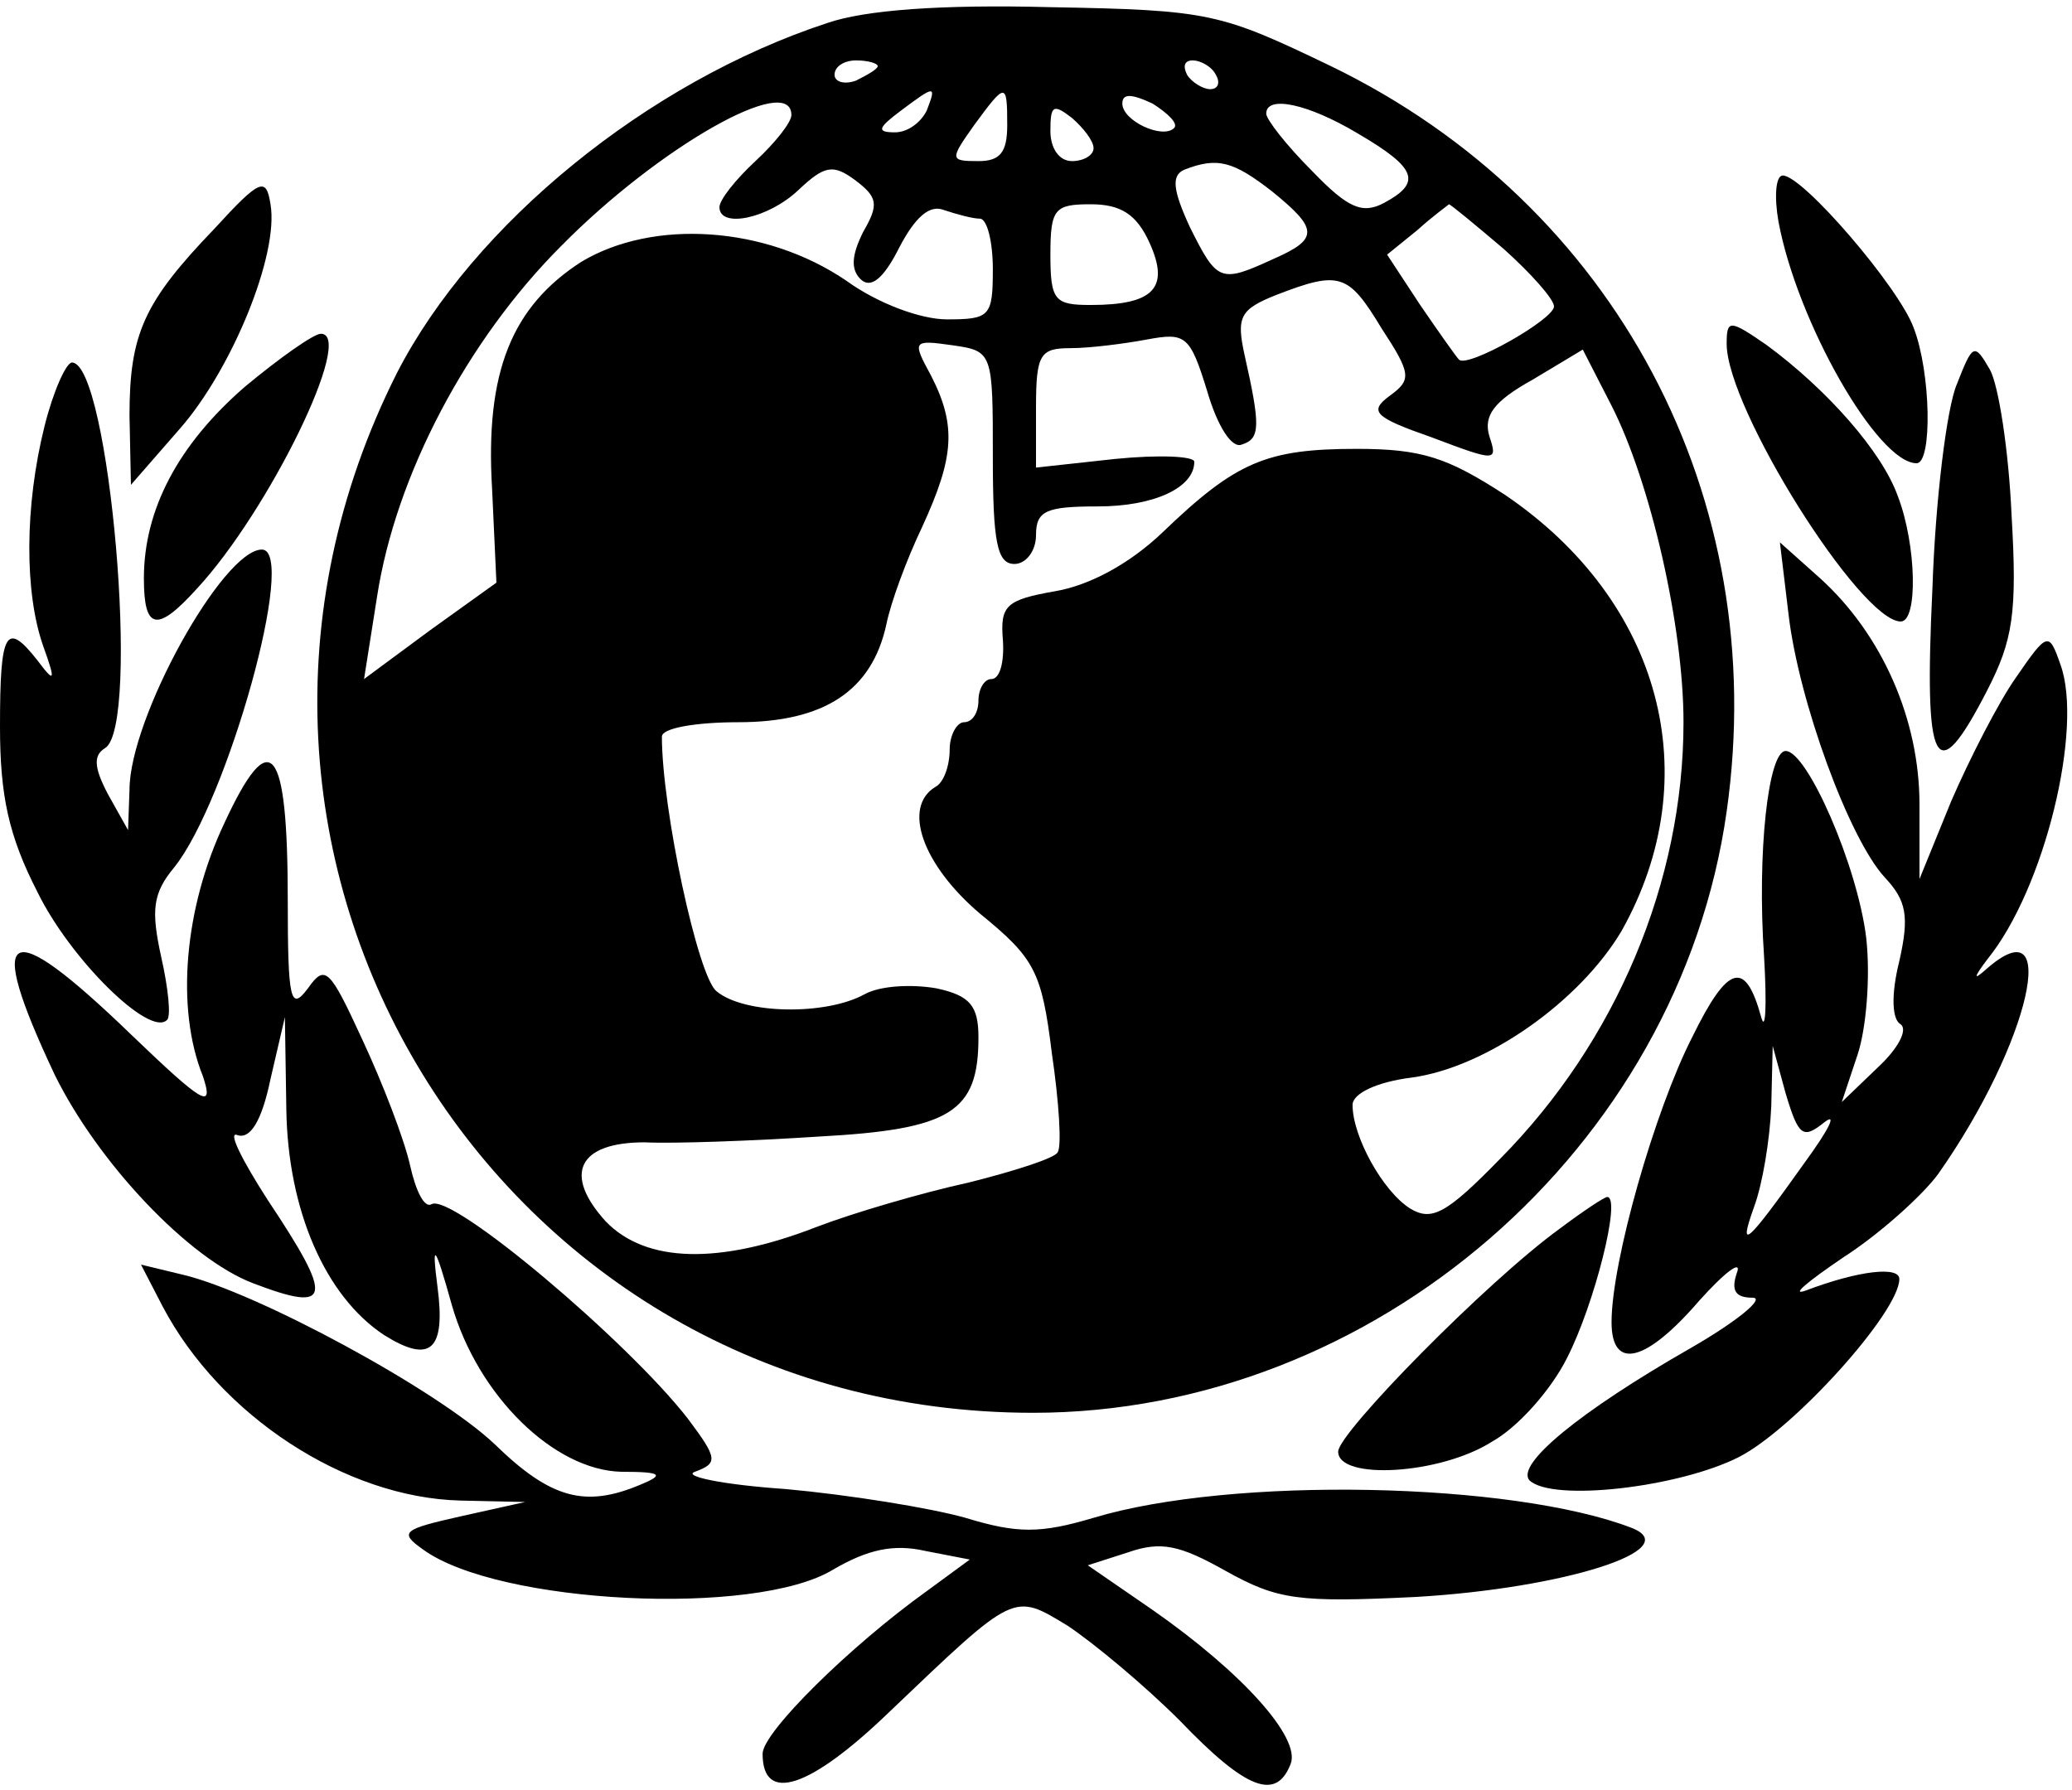
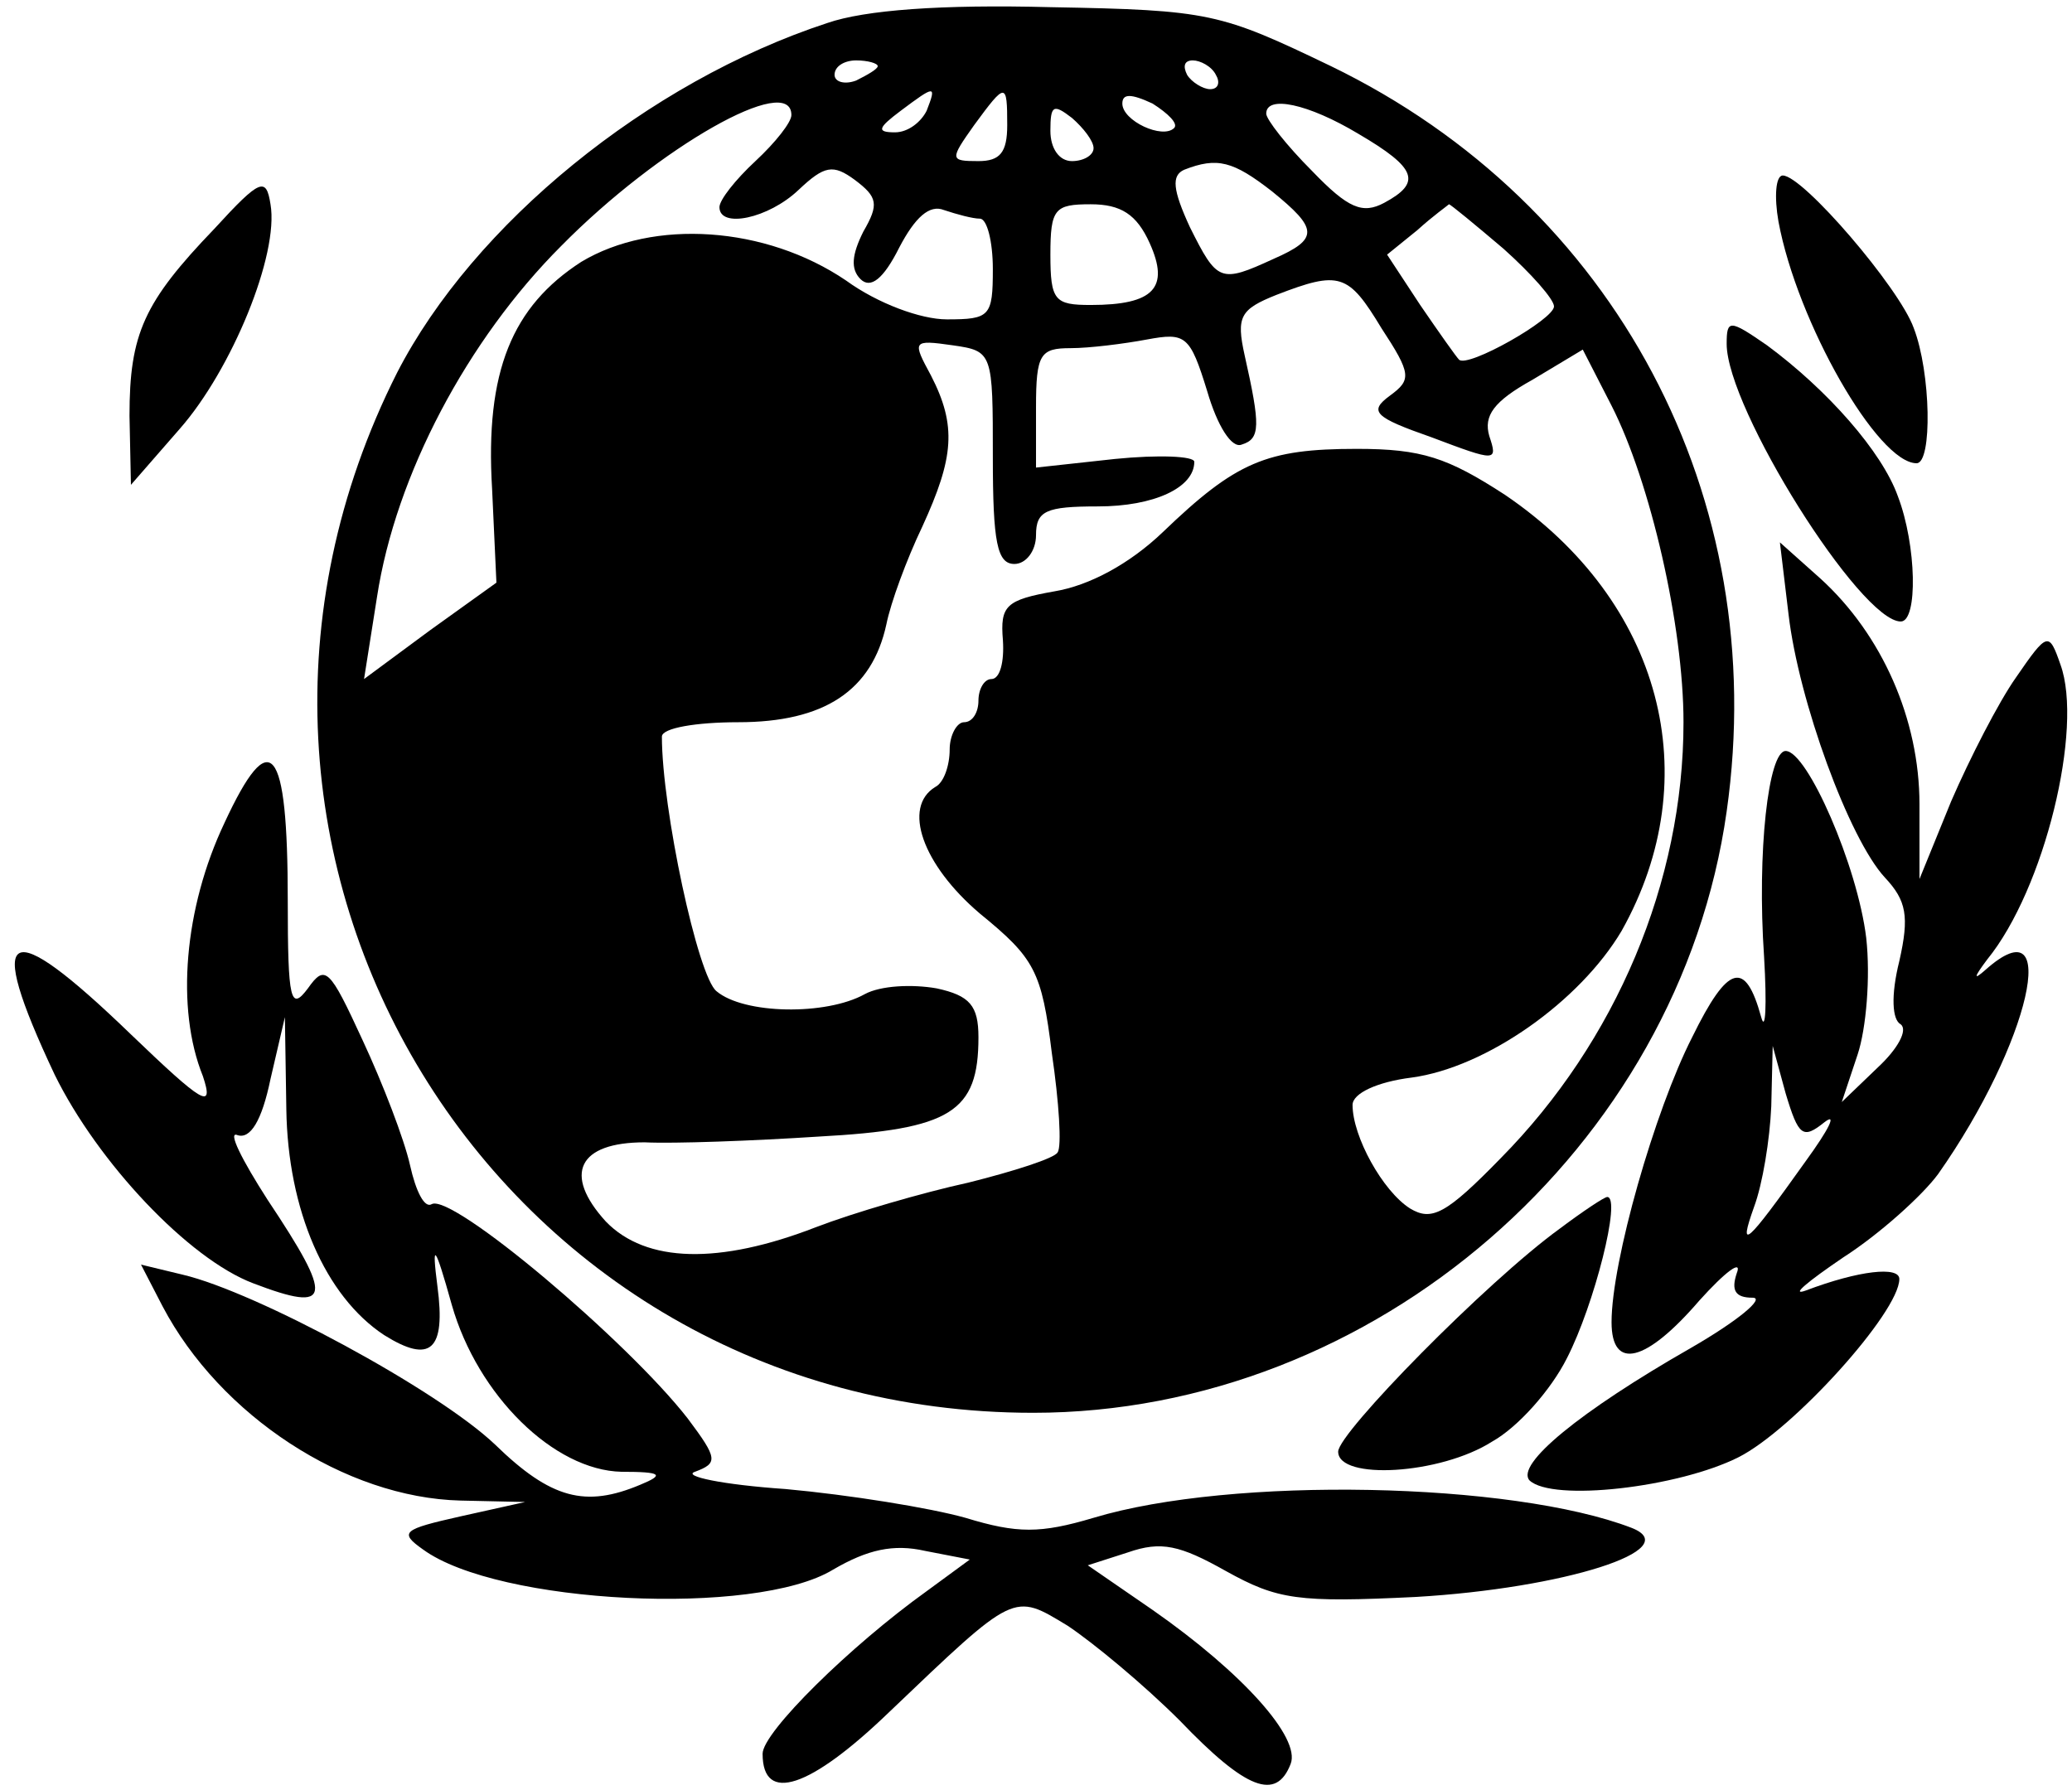
<svg xmlns="http://www.w3.org/2000/svg" version="1.0" width="143.078" height="123.6" viewBox="0 0 144 124" preserveAspectRatio="xMidYMid meet">
  <g transform="translate(0,124) scale(0.1,-0.1)" fill="#000000" stroke="none">
    <path d="M575 1226 c-125 -41 -246 -140 -299 -243 -169 -335 68 -723 442 -723 237 0 449 184 482 418 31 218 -77 422 -275 518 -77 37 -84 39 -195 41 -76 2 -129 -2 -155 -11z m35 -30 c0 -2 -7 -6 -15 -10 -8 -3 -15 -1 -15 4 0 6 7 10 15 10 8 0 15 -2 15 -4z m235 -6 c3 -5 2 -10 -4 -10 -5 0 -13 5 -16 10 -3 6 -2 10 4 10 5 0 13 -4 16 -10z m-201 -25 c-4 -8 -13 -15 -22 -15 -13 0 -12 3 4 15 24 18 25 18 18 0z m56 -10 c0 -19 -5 -25 -20 -25 -20 0 -20 1 -3 25 22 30 23 30 23 0z m116 -2 c-8 -8 -36 5 -36 17 0 7 6 7 21 0 11 -7 18 -14 15 -17z m-266 9 c0 -5 -11 -19 -25 -32 -14 -13 -25 -27 -25 -32 0 -15 34 -8 55 12 18 17 24 18 39 7 16 -12 17 -17 6 -36 -8 -16 -9 -26 -2 -33 7 -7 16 0 27 22 11 21 21 30 31 26 9 -3 20 -6 25 -6 5 0 9 -16 9 -35 0 -33 -2 -35 -32 -35 -18 0 -48 11 -70 27 -56 38 -134 43 -184 13 -48 -31 -67 -76 -62 -158 l3 -65 -46 -33 -46 -34 9 57 c13 85 63 179 128 244 68 69 160 121 160 91z m210 -23 c0 -5 -7 -9 -15 -9 -9 0 -15 9 -15 21 0 18 2 19 15 9 8 -7 15 -16 15 -21z m184 10 c41 -24 44 -34 18 -48 -15 -8 -25 -4 -50 22 -18 18 -32 36 -32 40 0 13 29 7 64 -14z m-60 -40 c32 -26 33 -33 1 -47 -37 -17 -39 -16 -58 22 -12 26 -13 36 -4 40 23 9 34 6 61 -15z m-85 -36 c14 -31 3 -43 -41 -43 -25 0 -28 3 -28 35 0 32 3 35 28 35 21 0 32 -7 41 -27z m246 -4 c19 -17 35 -35 35 -40 0 -9 -60 -43 -66 -37 -2 2 -14 19 -27 38 l-23 35 21 17 c11 10 21 17 22 18 1 0 18 -14 38 -31z m-85 -55 c21 -32 21 -36 6 -47 -15 -11 -11 -15 29 -29 45 -17 46 -17 40 1 -4 14 3 24 30 39 l35 21 20 -39 c27 -53 50 -153 50 -220 0 -111 -47 -222 -127 -303 -38 -39 -48 -44 -63 -35 -19 12 -40 50 -40 72 0 8 17 16 41 19 52 7 117 53 146 102 60 107 28 229 -81 303 -40 26 -58 32 -103 32 -63 0 -84 -9 -135 -58 -23 -22 -51 -37 -75 -41 -34 -6 -38 -10 -36 -34 1 -15 -2 -27 -8 -27 -5 0 -9 -7 -9 -15 0 -8 -4 -15 -10 -15 -5 0 -10 -9 -10 -19 0 -11 -4 -23 -10 -26 -23 -14 -9 -54 31 -88 38 -31 43 -40 50 -97 5 -34 7 -65 4 -69 -2 -4 -30 -13 -62 -21 -32 -7 -80 -21 -106 -31 -67 -26 -118 -25 -146 4 -30 33 -19 55 27 55 20 -1 75 1 121 4 92 5 111 17 111 69 0 22 -6 29 -29 34 -17 3 -39 2 -50 -4 -27 -15 -84 -14 -103 2 -13 10 -38 127 -38 177 0 6 24 10 53 10 60 0 93 22 103 68 3 15 14 45 25 68 22 48 24 70 6 105 -13 24 -13 25 15 21 28 -4 28 -5 28 -78 0 -59 3 -74 15 -74 8 0 15 9 15 20 0 17 7 20 43 20 39 0 67 13 67 31 0 4 -25 5 -55 2 l-55 -6 0 42 c0 37 3 41 24 41 13 0 37 3 53 6 27 5 30 3 42 -36 7 -24 17 -40 24 -37 13 4 13 13 2 62 -6 27 -3 32 22 42 44 17 50 15 73 -23z" />
    <path d="M149 1083 c-49 -51 -59 -73 -59 -130 l1 -48 34 39 c36 41 69 121 63 156 -3 19 -7 18 -39 -17z" />
    <path d="M1236 1088 c13 -70 69 -168 96 -168 11 0 10 63 -2 94 -10 28 -77 106 -91 106 -5 0 -6 -15 -3 -32z" />
    <path d="M1200 1003 c0 -45 93 -193 121 -193 12 0 11 53 -2 87 -11 31 -49 74 -91 105 -26 18 -28 18 -28 1z" />
-     <path d="M170 973 c-46 -40 -70 -85 -70 -133 0 -36 9 -38 37 -7 50 54 110 177 86 177 -5 0 -29 -17 -53 -37z" />
-     <path d="M1360 975 c-7 -16 -15 -81 -17 -142 -6 -126 2 -141 38 -71 18 35 21 54 17 122 -2 45 -9 90 -15 101 -11 19 -12 18 -23 -10z" />
-     <path d="M31 946 c-14 -56 -14 -116 -1 -153 9 -25 8 -26 -4 -10 -22 28 -26 20 -26 -46 0 -48 6 -76 26 -115 23 -47 78 -101 90 -89 3 2 1 22 -4 44 -7 32 -6 44 9 62 37 46 86 221 61 221 -27 0 -92 -117 -92 -167 l-1 -28 -14 25 c-10 19 -10 27 -2 32 25 15 3 268 -23 268 -4 0 -13 -20 -19 -44z" />
    <path d="M1243 815 c7 -60 42 -156 67 -183 15 -16 17 -27 10 -58 -6 -24 -5 -41 1 -44 5 -4 -2 -17 -16 -30 l-25 -24 11 33 c6 18 9 54 6 81 -6 50 -41 130 -56 130 -12 0 -20 -70 -15 -143 2 -34 1 -53 -2 -42 -11 40 -23 37 -48 -14 -26 -51 -56 -156 -56 -198 0 -34 24 -28 61 15 18 20 30 29 26 19 -4 -12 -1 -17 11 -17 9 0 -10 -16 -43 -35 -77 -44 -122 -81 -112 -92 16 -15 103 -5 145 16 38 19 112 101 112 124 0 9 -28 6 -65 -8 -11 -4 1 6 26 23 25 16 55 43 66 58 64 91 86 189 33 142 -9 -8 -8 -5 1 7 40 49 67 161 51 205 -8 23 -9 23 -31 -9 -12 -17 -32 -56 -45 -86 l-22 -54 0 52 c0 59 -26 118 -69 157 l-28 25 6 -50z m25 -353 c9 7 3 -5 -13 -27 -42 -59 -47 -63 -36 -32 6 16 11 47 12 70 l1 42 9 -33 c9 -30 12 -32 27 -20z" />
    <path d="M156 670 c-28 -59 -34 -129 -15 -176 8 -24 0 -19 -50 29 -87 84 -102 76 -53 -28 30 -61 93 -128 138 -145 55 -21 56 -11 10 58 -18 28 -28 48 -21 45 9 -3 17 10 23 39 l10 43 1 -64 c1 -70 27 -130 68 -157 32 -20 43 -11 37 34 -4 31 -2 30 10 -13 18 -63 71 -115 118 -116 28 0 30 -2 13 -9 -38 -16 -62 -10 -101 28 -40 38 -166 106 -217 118 l-29 7 15 -29 c40 -76 127 -133 207 -135 l45 -1 -45 -10 c-40 -9 -43 -11 -26 -23 52 -38 231 -47 285 -14 24 14 42 18 64 13 l31 -6 -30 -22 c-53 -38 -114 -98 -114 -113 0 -35 33 -24 88 29 88 84 86 83 124 60 18 -12 53 -41 78 -66 46 -48 67 -56 77 -30 7 18 -33 63 -96 107 l-45 31 28 9 c23 8 36 5 68 -13 36 -20 50 -22 132 -18 103 6 188 33 150 48 -83 32 -278 36 -374 7 -37 -11 -53 -11 -89 0 -25 7 -81 16 -125 20 -44 3 -72 9 -63 12 16 6 16 9 -5 37 -42 54 -164 157 -178 149 -5 -3 -11 9 -15 27 -4 18 -19 57 -33 87 -23 50 -26 53 -38 36 -12 -16 -14 -9 -14 61 0 109 -12 123 -44 54z" />
    <path d="M1084 388 c-51 -37 -154 -142 -154 -155 0 -20 71 -16 107 7 18 10 41 36 52 58 19 37 38 112 28 112 -2 0 -17 -10 -33 -22z" />
  </g>
</svg>